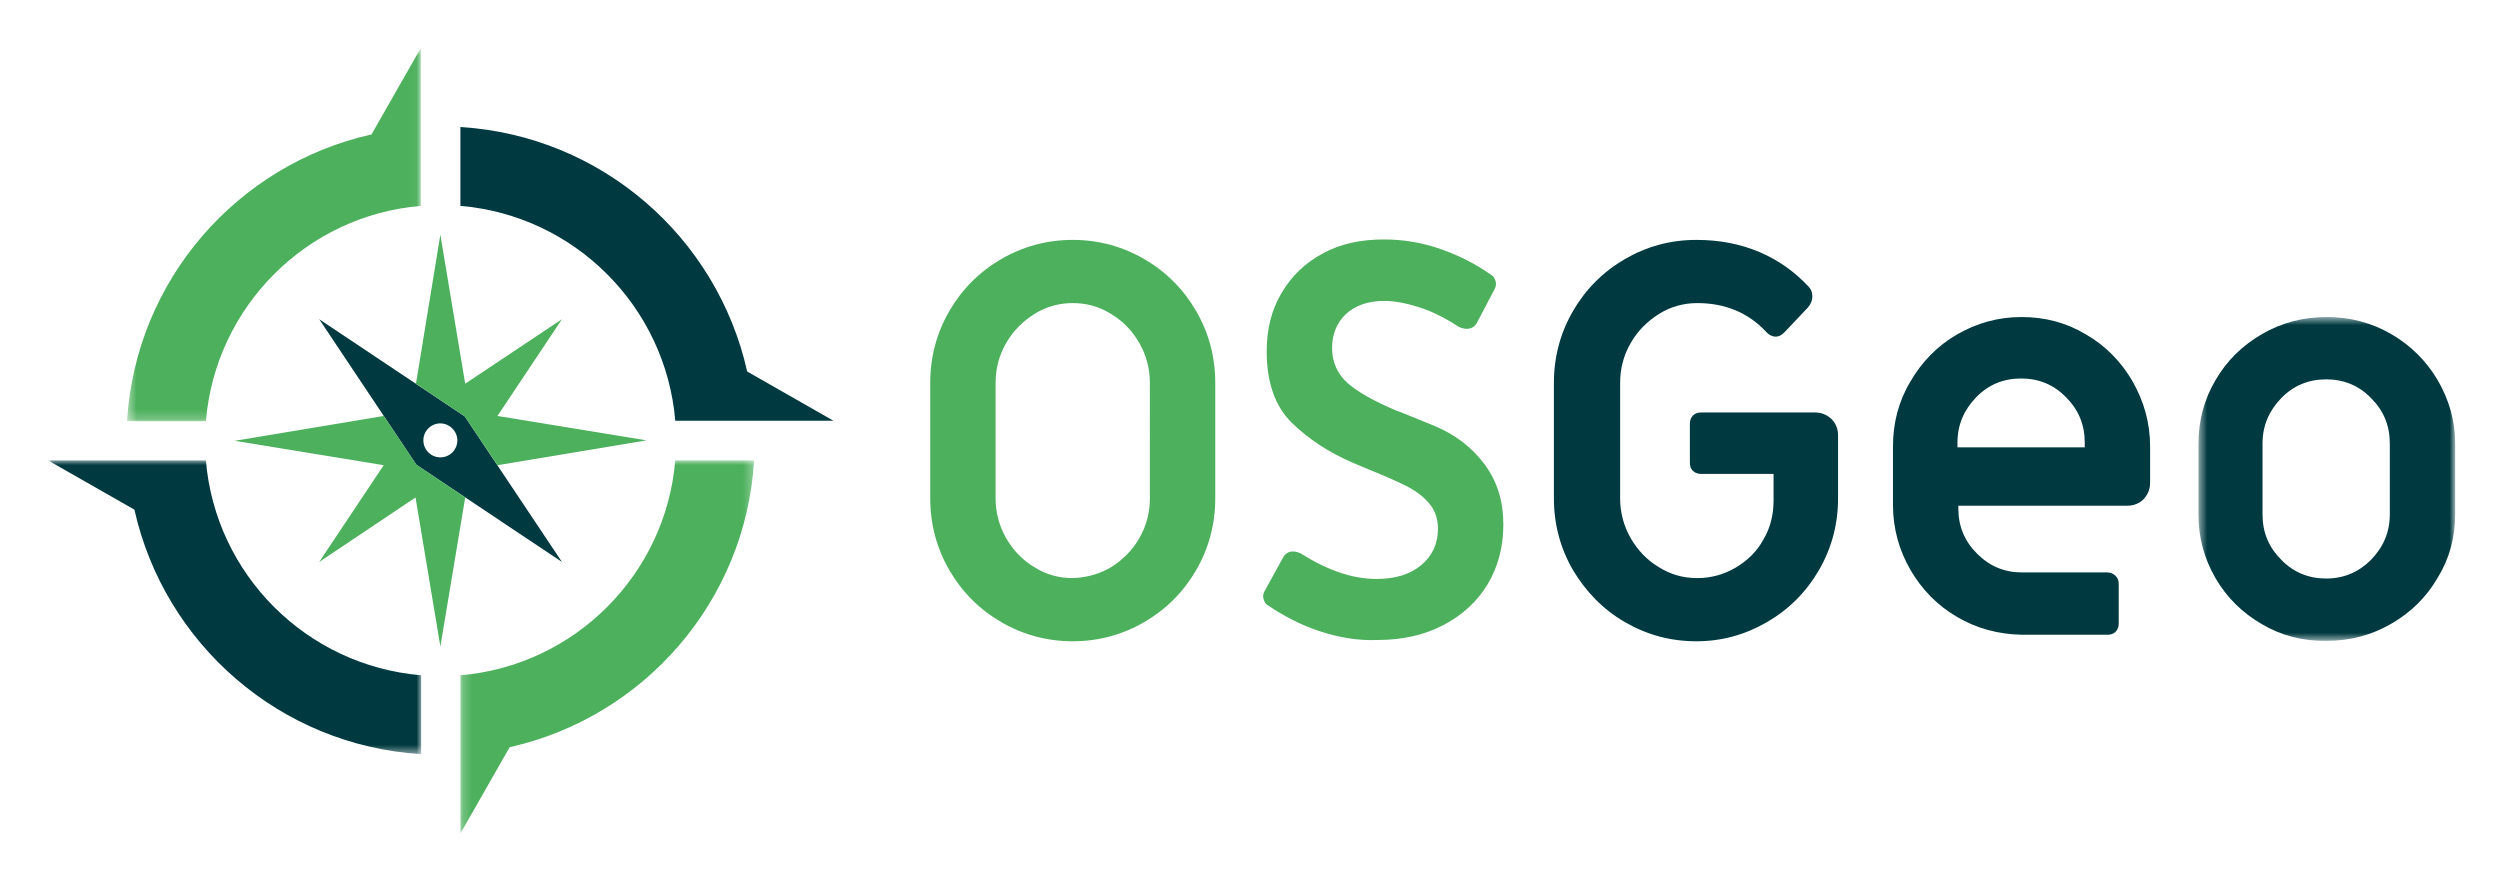
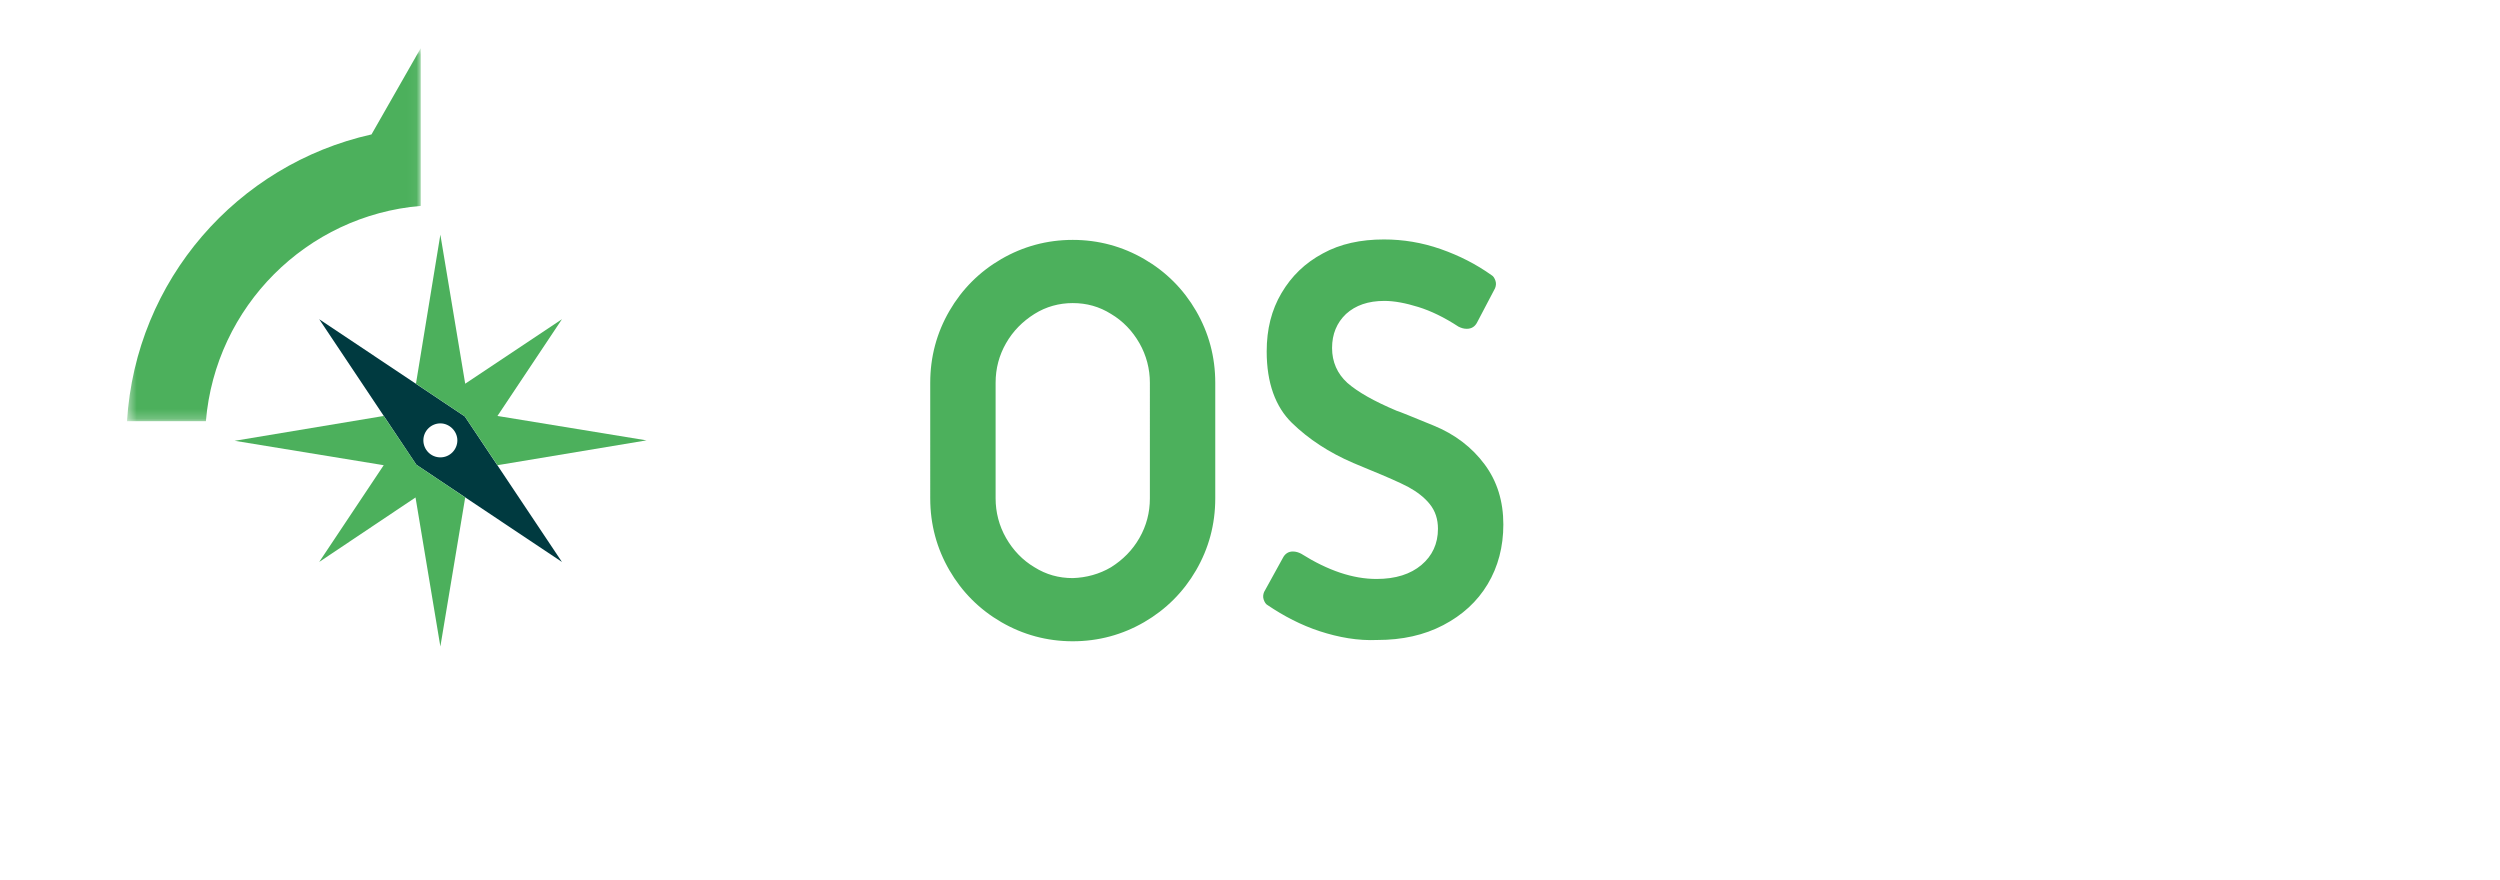
<svg xmlns="http://www.w3.org/2000/svg" xmlns:xlink="http://www.w3.org/1999/xlink" role="img" viewBox="-5.16 -5.16 268.06 94.31">
  <title>OpenLayers logo</title>
  <defs>
-     <path id="a" d="M27.999.624v34.724H.569V.624h27.43z" />
    <path id="c" d="M.458.791h31.497v40.002H.458z" />
    <path id="e" d="M0 32.495V.999h40.001v31.496z" />
-     <path id="g" d="M31.704 40.953H.207V.999h31.497v39.954z" />
  </defs>
  <g fill="none" fill-rule="evenodd">
    <path fill="#4CB05C" d="M113.976 55.657c1.262-.795 2.29-1.823 3.038-3.132.747-1.307 1.121-2.71 1.121-4.252V35.889c0-1.495-.374-2.943-1.121-4.252-.748-1.309-1.776-2.383-3.038-3.131-1.262-.794-2.617-1.168-4.112-1.168-1.449 0-2.851.374-4.113 1.168-1.261.795-2.289 1.822-3.037 3.131-.748 1.309-1.121 2.71-1.121 4.252v12.384c0 1.495.373 2.945 1.121 4.252.748 1.309 1.776 2.384 3.037 3.132 1.262.794 2.618 1.168 4.113 1.168 1.448-.047 2.85-.421 4.112-1.168m-11.776 5.888c-2.336-1.356-4.205-3.225-5.561-5.562-1.355-2.336-2.056-4.906-2.056-7.71V35.889c0-2.803.701-5.374 2.056-7.71 1.356-2.336 3.225-4.206 5.561-5.561 2.337-1.355 4.907-2.056 7.664-2.056 2.757 0 5.327.701 7.664 2.056 2.336 1.355 4.205 3.225 5.561 5.561 1.355 2.336 2.056 4.907 2.056 7.71v12.384c0 2.804-.701 5.374-2.056 7.71-1.356 2.337-3.225 4.206-5.561 5.562-2.337 1.355-4.907 2.055-7.664 2.055-2.757 0-5.327-.7-7.664-2.055m34.16.981c-2.01-.654-3.879-1.636-5.607-2.804-.188-.093-.328-.327-.421-.607-.094-.281-.047-.562.047-.795l2.008-3.645c.235-.467.609-.701 1.076-.701.327 0 .607.094.887.234 2.898 1.822 5.562 2.711 8.085 2.711 2.056 0 3.645-.515 4.813-1.497 1.169-.981 1.776-2.29 1.776-3.877 0-1.029-.28-1.916-.888-2.665-.561-.701-1.355-1.308-2.29-1.822-.981-.514-2.383-1.122-4.206-1.869l-1.681-.701c-2.618-1.122-4.814-2.57-6.59-4.299-1.776-1.729-2.71-4.3-2.71-7.664 0-2.384.514-4.44 1.589-6.262 1.074-1.823 2.523-3.225 4.439-4.253 1.869-1.028 4.066-1.495 6.542-1.495 2.057 0 4.066.327 6.075 1.028 2.01.701 3.832 1.635 5.468 2.804.187.093.327.327.42.607.094.28.047.561-.047.795l-1.915 3.645c-.234.467-.608.701-1.122.701-.327 0-.607-.094-.888-.234-1.495-.981-2.944-1.682-4.299-2.103-1.355-.42-2.57-.654-3.645-.654-1.729 0-3.084.467-4.112 1.402-.982.935-1.495 2.149-1.495 3.645 0 1.495.56 2.757 1.635 3.738 1.121.982 2.851 1.963 5.281 2.991.327.094 1.682.654 3.971 1.589 2.29.934 4.113 2.336 5.468 4.159 1.356 1.823 2.01 3.972 2.01 6.449 0 2.383-.562 4.533-1.683 6.402-1.121 1.869-2.71 3.318-4.766 4.393-2.056 1.074-4.393 1.589-7.057 1.589-2.103.093-4.158-.281-6.168-.935" />
-     <path fill="#003A40" d="M169.071 61.545c-2.336-1.355-4.158-3.225-5.561-5.562-1.355-2.335-2.055-4.906-2.055-7.709v-12.384c0-2.804.7-5.374 2.055-7.711 1.356-2.336 3.225-4.206 5.561-5.561 2.337-1.355 4.86-2.056 7.664-2.056 2.431 0 4.673.42 6.776 1.309 2.056.887 3.832 2.149 5.328 3.785.233.28.327.607.327.981s-.141.795-.468 1.168l-2.523 2.664c-.328.327-.608.467-.935.467-.373 0-.747-.186-1.027-.514-1.916-2.056-4.394-3.084-7.384-3.084-1.449 0-2.851.374-4.112 1.168-1.262.795-2.291 1.823-3.038 3.131-.748 1.309-1.122 2.711-1.122 4.253v12.384c0 1.495.374 2.944 1.122 4.251.747 1.309 1.776 2.384 3.038 3.132 1.261.794 2.617 1.168 4.112 1.168 1.448 0 2.85-.374 4.112-1.122 1.262-.747 2.29-1.728 2.99-3.037.748-1.262 1.076-2.664 1.076-4.159v-2.851h-7.757c-.327 0-.655-.093-.889-.327-.233-.233-.327-.513-.327-.888v-4.159c0-.327.094-.654.327-.887.234-.234.515-.328.889-.328h12.196c.701 0 1.262.234 1.775.702.468.467.702 1.074.702 1.775v6.73c0 2.803-.702 5.374-2.056 7.709-1.356 2.337-3.225 4.207-5.562 5.562-2.336 1.355-4.859 2.056-7.57 2.056-2.804 0-5.327-.701-7.664-2.056m49.302-18.739v-.514c0-1.916-.654-3.505-2.01-4.86-1.308-1.355-2.944-2.009-4.813-2.009-1.869 0-3.505.654-4.814 2.009-1.308 1.355-2.009 2.944-2.009 4.86v.514h13.646zm-13.692 18.179c-2.104-1.215-3.786-2.945-5-5.047-1.216-2.104-1.87-4.44-1.87-6.963v-6.262c0-2.524.608-4.86 1.87-6.963 1.214-2.103 2.896-3.832 5-5.047 2.102-1.215 4.392-1.869 6.916-1.869 2.523 0 4.813.607 6.916 1.869 2.102 1.215 3.785 2.944 5 5.047 1.214 2.149 1.869 4.439 1.869 6.963v3.878c0 .701-.234 1.262-.7 1.777-.468.466-1.076.7-1.777.7h-18.085v.28c0 1.916.655 3.505 2.01 4.86 1.355 1.356 2.944 2.01 4.814 2.01h9.159c.327 0 .654.14.887.374.234.234.328.514.328.888v4.205c0 .327-.094.654-.328.889-.233.233-.513.327-.887.327h-9.159c-2.571-.047-4.908-.701-6.963-1.916z" />
    <g transform="translate(230 28.209)">
      <mask id="b" fill="#fff">
        <use xlink:href="#a" />
      </mask>
      <path fill="#003A40" d="M19.074 26.653c1.309-1.355 2.01-2.944 2.01-4.86v-7.617c0-1.916-.655-3.505-2.01-4.86-1.308-1.355-2.943-2.01-4.812-2.01-1.87 0-3.505.655-4.814 2.01-1.309 1.355-2.01 2.944-2.01 4.86v7.617c0 1.916.655 3.505 2.01 4.86 1.309 1.355 2.944 2.01 4.814 2.01 1.916 0 3.504-.701 4.812-2.01m-11.683 6.916c-2.102-1.215-3.785-2.851-5-4.953-1.214-2.104-1.822-4.346-1.822-6.776v-7.664c0-2.43.608-4.72 1.822-6.776 1.215-2.103 2.898-3.739 5-4.954 2.104-1.214 4.393-1.822 6.916-1.822 2.525 0 4.814.608 6.917 1.822 2.103 1.215 3.786 2.898 5 4.954 1.215 2.103 1.87 4.346 1.87 6.776v7.617c0 2.43-.608 4.719-1.87 6.776-1.214 2.103-2.897 3.738-5 4.953-2.103 1.215-4.393 1.823-6.917 1.823-2.523.046-4.859-.561-6.916-1.776" mask="url(#b)" />
    </g>
    <g transform="translate(8 -.791)">
      <mask id="d" fill="#fff">
        <use xlink:href="#c" />
      </mask>
      <path fill="#4CB05C" d="M31.955 17.708V.791l-5.281 9.253c-14.393 3.225-25.281 15.608-26.216 30.749h8.458c1.029-12.29 10.795-22.057 23.039-23.085" mask="url(#d)" />
    </g>
    <g transform="translate(0 43.209)">
      <mask id="f" fill="#fff">
        <use xlink:href="#e" />
      </mask>
-       <path fill="#003A40" d="M16.916.999H-.001l9.253 5.28c3.225 14.394 15.608 25.282 30.749 26.216v-8.458c-12.29-1.028-22.057-10.795-23.085-23.038" mask="url(#f)" />
    </g>
-     <path fill="#003A40" d="M67.245 39.955h16.963l-9.253-5.28c-3.224-14.393-15.607-25.282-30.748-26.216v8.458c12.243 1.028 22.01 10.795 23.038 23.038" />
    <g transform="translate(44 43.209)">
      <mask id="h" fill="#fff">
        <use xlink:href="#g" />
      </mask>
      <path fill="#4CB05C" d="M.207 24.037v16.963l5.28-9.253c14.393-3.224 25.282-15.607 26.217-30.748h-8.459c-1.028 12.243-10.795 22.01-23.038 23.038" mask="url(#h)" />
    </g>
    <path fill="#003A40" d="M42.057 43.881c-1.028 0-1.822-.841-1.822-1.823 0-1.028.841-1.822 1.822-1.822.981 0 1.823.841 1.823 1.822 0 .982-.795 1.823-1.823 1.823zm2.617-4.393l-15.608-10.421 10.421 15.608 15.608 10.421-10.421-15.608z" />
    <path fill="#4CB05C" d="M39.488 44.674l-3.505-5.233-15.982 2.663 15.982 2.617-6.916 10.374 10.327-6.916 2.664 15.982 2.663-15.982zm8.691-5.233l6.917-10.375-10.375 6.917-2.664-15.982-2.616 15.982 5.234 3.504 3.504 5.234 15.983-2.663z" />
  </g>
</svg>